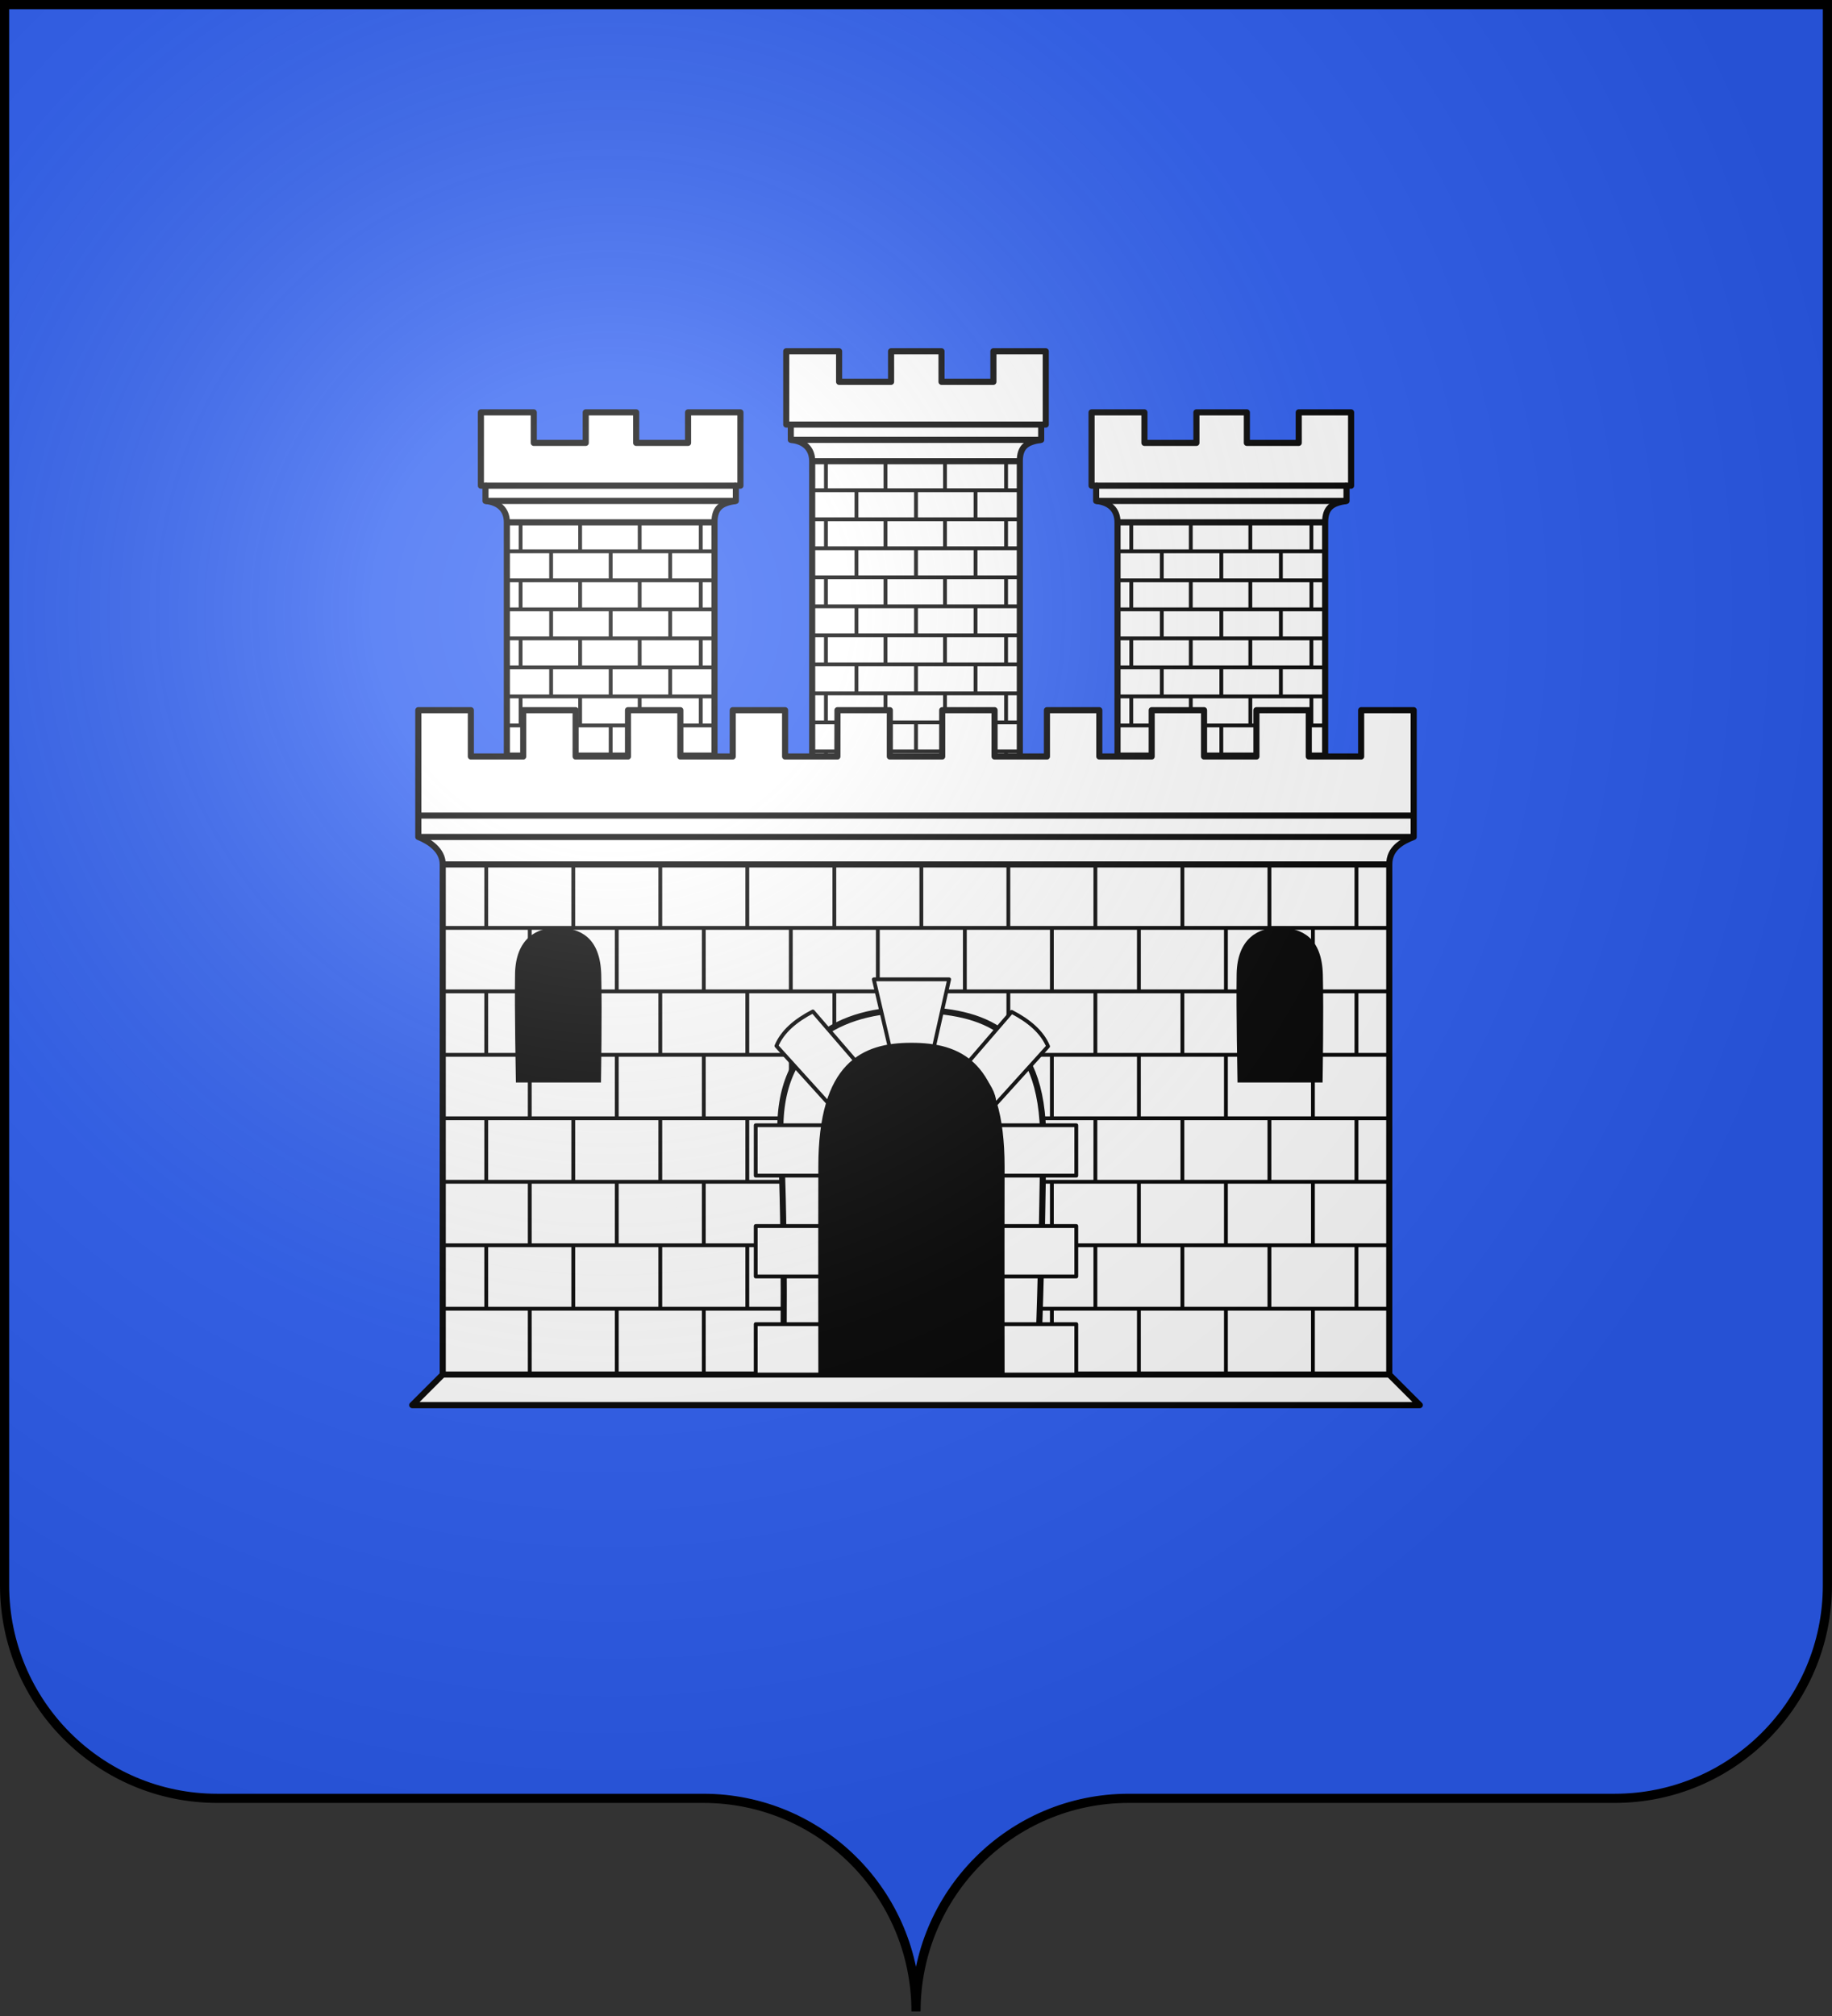
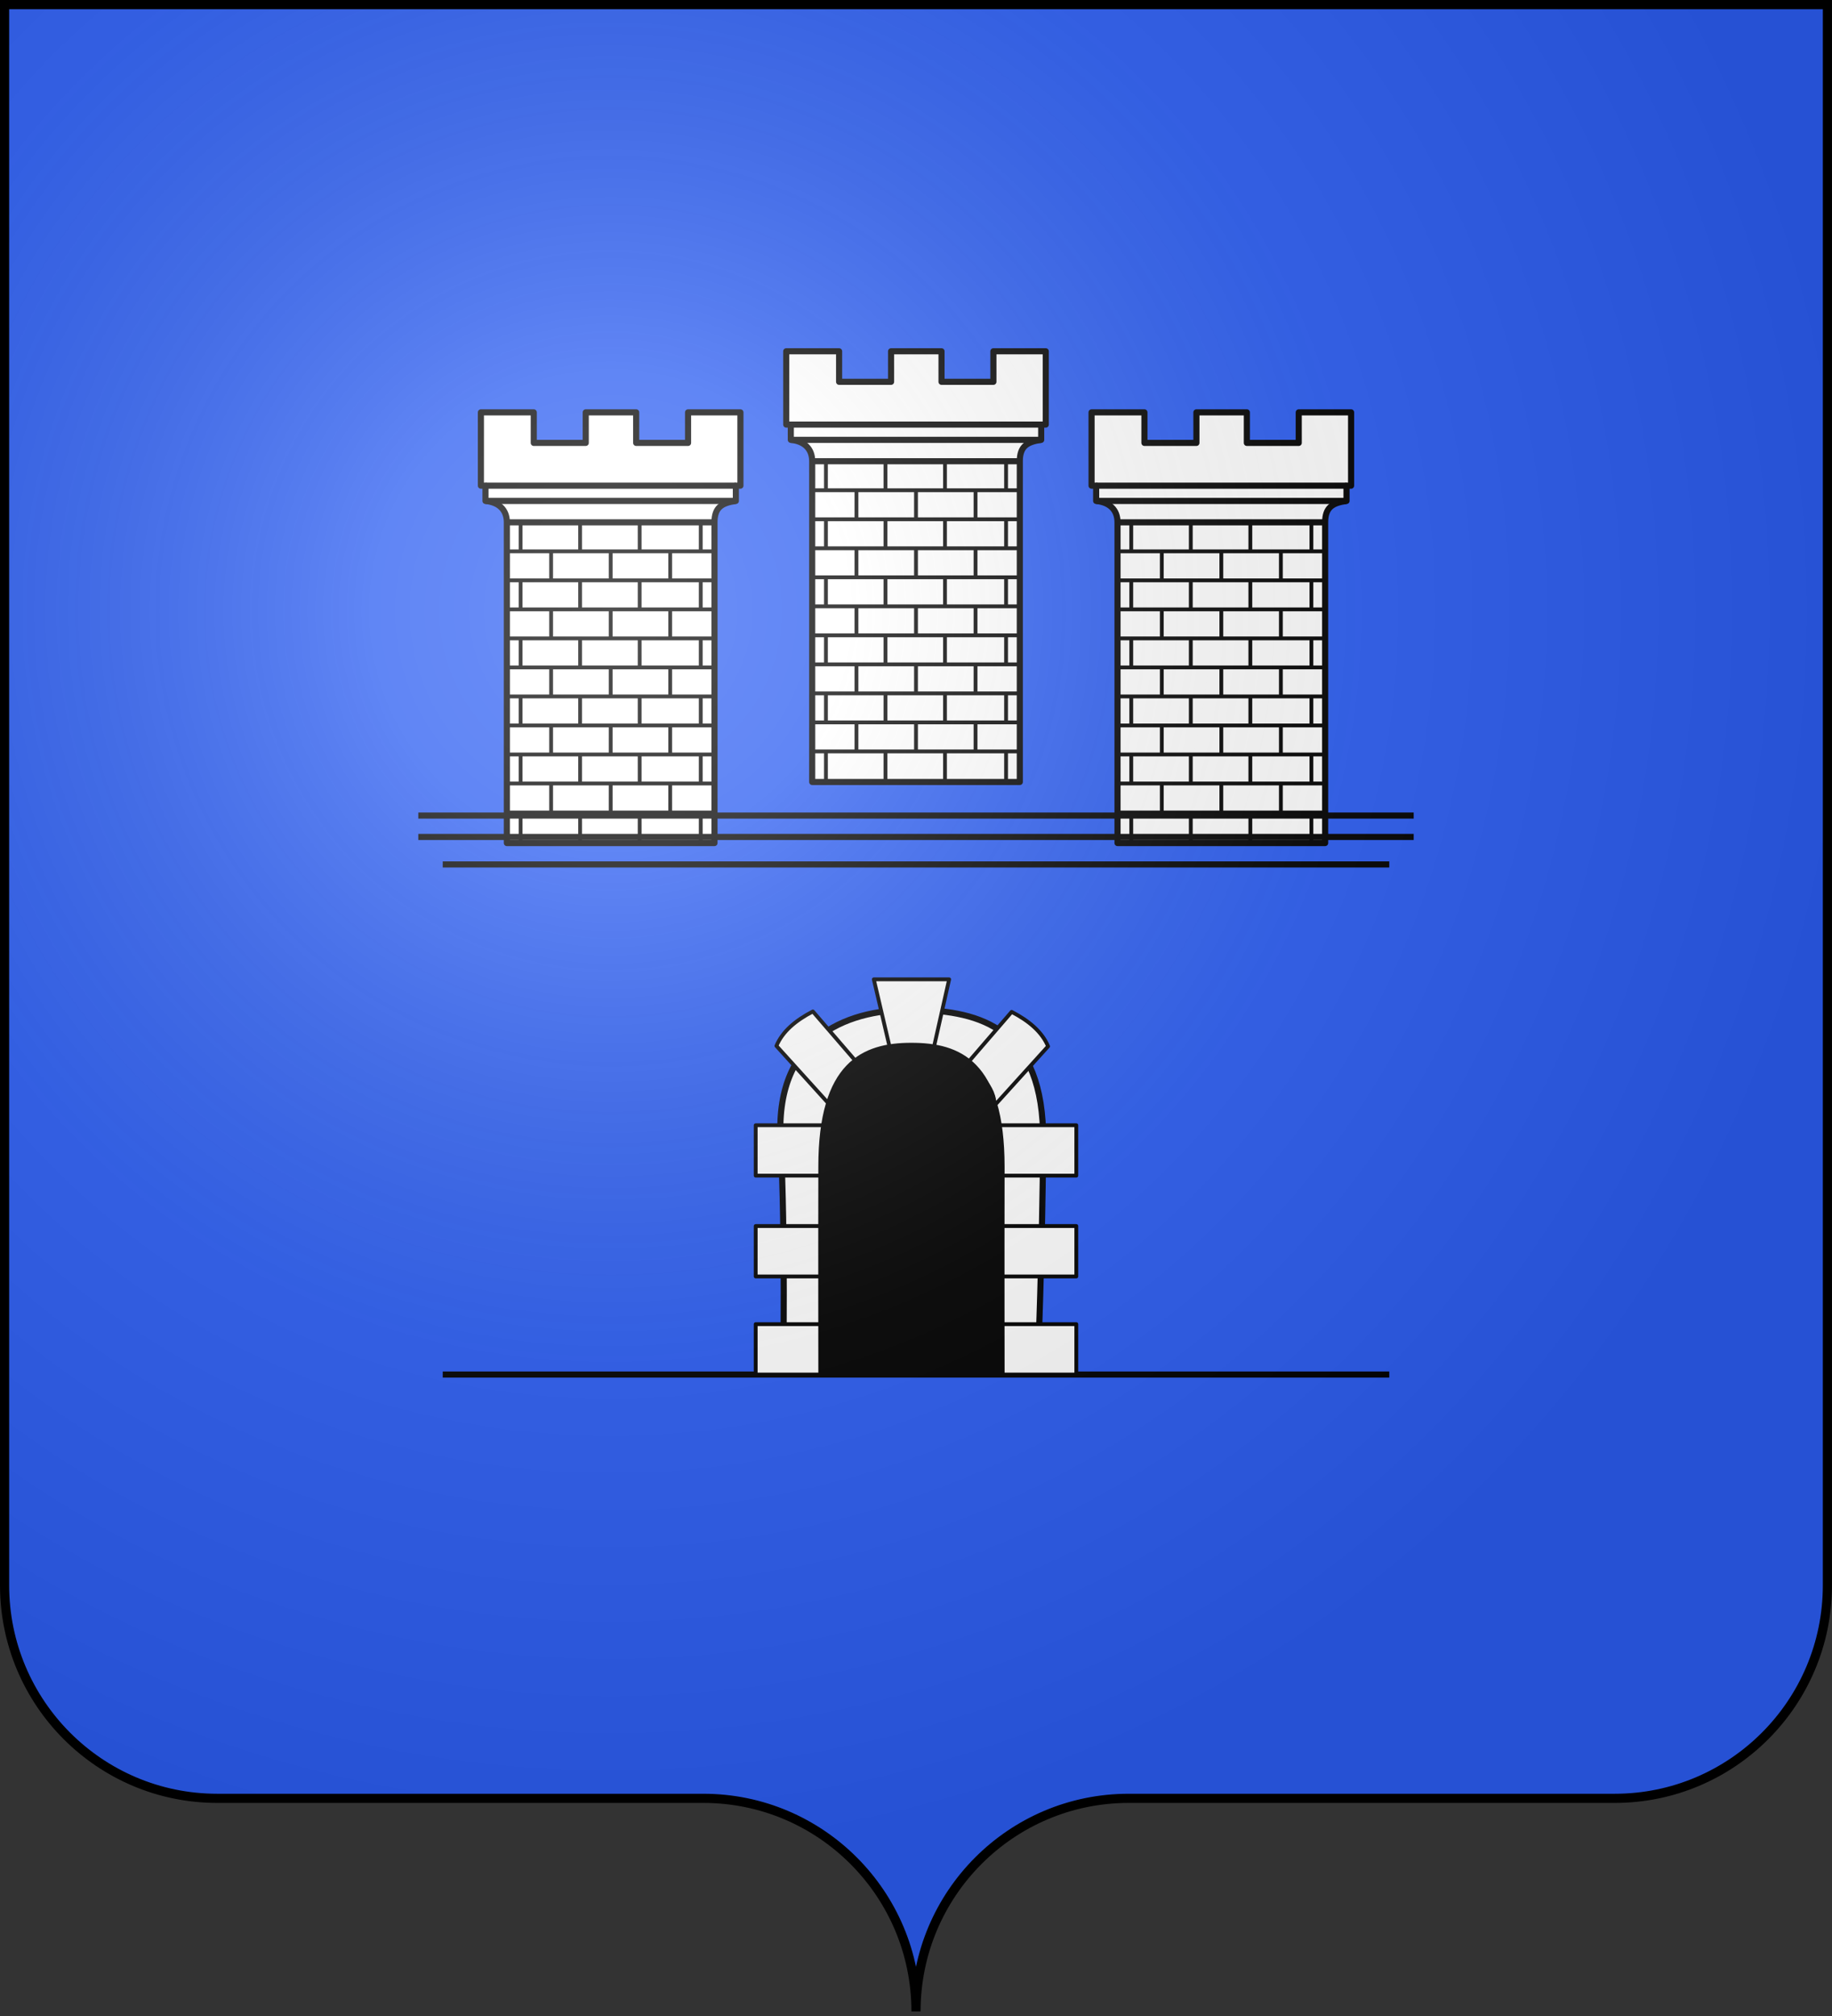
<svg xmlns="http://www.w3.org/2000/svg" version="1.1" width="600px" height="660px" viewBox="0 0 600 660">
  <rect x="0" y="0" width="600" height="660" fill="#333333" stroke="none" />
  <path fill="#2B5DF2" d="M300,658.5c0-38.507,31.203-69.757,69.65-69.757s120.754,0,159.196,0c38.447,0,69.651-31.239,69.651-69.743  V1.5H1.5V519c0,38.504,31.203,69.743,69.65,69.743c38.447,0,120.753,0,159.2,0C268.797,588.743,300,619.993,300,658.5z" />
  <g>
    <path fill="#FFF" stroke="#000" stroke-width="2" stroke-linejoin="round" d="M242.5,159H241v5c-4.667,0.66-7,2.167-7,7v105   h-68V171c0-4.167-2.667-6.57-7-7v-5h-1.5v-24h17.315v10h17.021v-10h16.521v10h16.992v-10h17.15V159z M342.5,115h-17.15v10h-16.992   v-10h-16.521v10h-17.021v-10H257.5v24h1.5v5c4.333,0.43,7,2.833,7,7v105h68V151c0-4.833,2.334-6.34,7-7v-5h1.5V115z M442.5,135   h-17.15v10h-16.992v-10h-16.521v10h-17.021v-10H357.5v24h1.5v5c4.334,0.43,7,2.833,7,7v105h68V171c0-4.833,2.334-6.34,7-7v-5h1.5   V135z" />
    <path fill="#FFF" stroke="#000" stroke-width="2" stroke-linejoin="round" d="M159,159h82 M159,164h82 M166,171h68 M259,139   h82 M259,144h82 M266,151h68 M359,159h82 M359,164h82 M366,171h68" />
    <path fill="#FFF" stroke="#000" stroke-width="1.25" d="M266,160.5h68 M266,170h68 M266,179.5h68 M266,189h68 M266,198.5h68    M266,208h68 M266,217.5h68 M266,227h68 M266,236.5h68 M266,246h68 M270.5,151v9.5 M290,151v9.5 M309.5,151v9.5 M329.5,151v9.5    M280.5,160.5v9.5 M300,160.5v9.5 M319.5,160.5v9.5 M270.5,170v9.5 M290,170v9.5 M309.5,170v9.5 M329.5,170v9.5 M280.5,179.5v9.5    M300,179.5v9.5 M319.5,179.5v9.5 M270.5,189v9.5 M290,189v9.5 M309.5,189v9.5 M329.5,189v9.5 M280.5,198.5v9.5 M300,198.5v9.5    M319.5,198.5v9.5 M270.5,208v9.5 M290,208v9.5 M309.5,208v9.5 M329.5,208v9.5 M280.5,217.5v9.5 M300,217.5v9.5 M319.5,217.5v9.5    M270.5,227v9.5 M290,227v9.5 M309.5,227v9.5 M329.5,227v9.5 M280.5,236.5v9.5 M300,236.5v9.5 M319.5,236.5v9.5 M270.5,246v9.5    M290,246v9.5 M309.5,246v9.5 M329.5,246v9.5 M366,180.5h68 M366,190h68 M366,199.5h68 M366,209h68 M366,218.5h68 M366,228h68    M366,237.5h68 M366,247h68 M366,256.5h68 M366,266h68 M370.5,171v9.5 M390,171v9.5 M409.5,171v9.5 M429.5,171v9.5 M380.5,180.5   v9.5 M400,180.5v9.5 M419.5,180.5v9.5 M370.5,190v9.5 M390,190v9.5 M409.5,190v9.5 M429.5,190v9.5 M380.5,199.5v9.5 M400,199.5v9.5    M419.5,199.5v9.5 M370.5,209v9.5 M390,209v9.5 M409.5,209v9.5 M429.5,209v9.5 M380.5,218.5v9.5 M400,218.5v9.5 M419.5,218.5v9.5    M370.5,228v9.5 M390,228v9.5 M409.5,228v9.5 M429.5,228v9.5 M380.5,237.5v9.5 M400,237.5v9.5 M419.5,237.5v9.5 M370.5,247v9.5    M390,247v9.5 M409.5,247v9.5 M429.5,247v9.5 M380.5,256.5v9.5 M400,256.5v9.5 M419.5,256.5v9.5 M370.5,266v9.5 M390,266v9.5    M409.5,266v9.5 M429.5,266v9.5 M166,180.5h68 M166,190h68 M166,199.5h68 M166,209h68 M166,218.5h68 M166,228h68 M166,237.5h68    M166,247h68 M166,256.5h68 M166,266h68 M170.5,171v9.5 M190,171v9.5 M209.5,171v9.5 M229.5,171v9.5 M180.5,180.5v9.5 M200,180.5   v9.5 M219.5,180.5v9.5 M170.5,190v9.5 M190,190v9.5 M209.5,190v9.5 M229.5,190v9.5 M180.5,199.5v9.5 M200,199.5v9.5 M219.5,199.5   v9.5 M170.5,209v9.5 M190,209v9.5 M209.5,209v9.5 M229.5,209v9.5 M180.5,218.5v9.5 M200,218.5v9.5 M219.5,218.5v9.5 M170.5,228v9.5    M190,228v9.5 M209.5,228v9.5 M229.5,228v9.5 M180.5,237.5v9.5 M200,237.5v9.5 M219.5,237.5v9.5 M170.5,247v9.5 M190,247v9.5    M209.5,247v9.5 M229.5,247v9.5 M180.5,256.5v9.5 M200,256.5v9.5 M219.5,256.5v9.5 M170.5,266v9.5 M190,266v9.5 M209.5,266v9.5    M229.5,266v9.5" />
  </g>
  <g>
-     <path fill="#FFF" stroke="#000" stroke-width="2" stroke-linejoin="round" d="M135,460h330l-10-10V283   c0-5.277,4.189-7.519,8-9v-7v-34.5h-17.208v15.161h-17.153V232.5H411.49v15.161h-17.152V232.5h-17.15v15.161h-17.15V232.5h-17.156   v15.161h-17.15V232.5h-17.151v15.161h-17.151V232.5h-17.151l-0.023,15.161h-17.13V232.5h-17.152v15.161h-17.151V232.5h-17.152   v15.161h-17.152V232.5h-17.158v15.161h-17.152V232.5H137V267v7c3.479,1.389,8,4.223,8,9v167L135,460z" />
    <path fill="#FFF" stroke="#000" stroke-width="2" d="M137,267h326 M137,274h326 M145,283h310 M145,450h310" />
-     <path fill="none" stroke="#000" stroke-width="1.25" d="M455,303.779H145 M145,324.557h310 M455,345.334H145 M455,366.113H145    M455,386.891H145 M455,407.669H145 M145,428.448h310 M173.5,324.557v-20.778 M202,324.557v-20.778 M230.5,303.779v20.778    M259,303.779v20.778 M287.5,324.557v-20.778 M316,324.557v-20.778 M344.5,303.779v20.778 M373,303.779v20.778 M401.5,324.557   v-20.778 M430,324.557v-20.778 M173.5,366.113v-20.777 M202,366.113v-20.777 M230.5,366.113v-20.777 M259,345.335v20.777    M287.5,345.335v20.777 M316,345.335v20.777 M344.5,345.335v20.777 M373,366.113v-20.777 M401.5,366.113v-20.777 M430,366.113   v-20.777 M173.5,407.668v-20.776 M202,407.668v-20.776 M230.5,407.668v-20.776 M259,386.891v20.776 M287.5,386.891v20.776    M316,386.891v20.776 M344.5,386.891v20.776 M373,407.668v-20.776 M401.5,407.668v-20.776 M430,407.668v-20.776 M173.5,449.224   v-20.777 M202,449.224v-20.777 M230.5,449.224v-20.777 M259,428.447v20.777 M287.5,428.447v20.777 M316,428.447v20.777    M344.5,428.447v20.777 M373,449.224v-20.777 M401.5,449.224v-20.777 M430,449.224v-20.777 M159.25,283v20.778 M187.75,283v20.778    M216.25,303.779V283 M244.75,303.779V283 M273.25,283v20.778 M301.75,283v20.778 M330.25,303.779V283 M358.75,303.779V283    M387.25,303.779V283 M415.75,283v20.778 M159.25,345.335v-20.777 M187.75,345.335v-20.777 M216.25,324.557v20.777 M244.75,345.335   v-20.777 M273.25,345.335v-20.777 M301.75,324.557v20.777 M330.25,345.335v-20.777 M358.75,345.335v-20.777 M387.25,324.557v20.777    M415.75,345.335v-20.777 M159.25,386.891v-20.777 M187.75,386.891v-20.777 M216.25,386.891v-20.777 M244.75,366.114v20.777    M273.25,366.114v20.777 M301.75,366.114v20.777 M330.25,366.114v20.777 M358.75,386.891v-20.777 M387.25,386.891v-20.777    M415.75,386.891v-20.777 M159.25,428.447v-20.777 M187.75,428.447v-20.777 M216.25,428.447v-20.777 M244.75,407.669v20.777    M273.25,407.669v20.777 M301.75,407.669v20.777 M330.25,407.669v20.777 M358.75,428.447v-20.777 M387.25,428.447v-20.777    M415.75,428.447v-20.777 M415.75,283v20.778 M444.25,283v20.778 M444.25,345.335v-20.777 M444.25,386.891v-20.777 M444.25,428.447   v-20.777" />
-     <path stroke="#000" stroke-linecap="round" d="M169.451,353.882c0,0-0.457-23.572-0.272-34.962   c0.184-11.387,6.854-14.876,13.704-14.711c6.851,0.162,13.236,2.925,13.535,14.985c0.299,12.063-0.084,34.697-0.084,34.697   L169.451,353.882z M405.784,353.882c0,0-0.457-23.572-0.273-34.962c0.185-11.387,6.855-14.876,13.705-14.711   c6.853,0.162,13.236,2.924,13.535,14.985c0.299,12.063-0.084,34.697-0.084,34.697L405.784,353.882z" />
  </g>
  <g>
    <path fill="#FFF" stroke="#000" stroke-width="2" stroke-linecap="round" d="M256.491,448.612c0,0,0.808-43.197-0.84-75.835   c-1.719-34.409,23.351-42.669,44.398-42.195c21.049,0.476,41.817,5.932,41.594,42.991c-0.209,34.604-1.783,75.425-1.783,75.425   L256.491,448.612z" />
    <path fill="#FFF" stroke="#000" stroke-width="1.25" stroke-linejoin="round" d="M286.18,320.615h24.677l-5.281,23.487   l-13.867,0.143L286.18,320.615z M331.323,331.268l-15.994,18.54c3.276-1.592,11.269,6.687,10.2,12.31l17.729-19.57   C341.271,337.806,336.984,334.198,331.323,331.268z M266.225,331.133l15.995,18.54c-3.278-1.595-11.27,6.686-10.202,12.309   l-17.729-19.573C256.276,337.67,260.562,334.063,266.225,331.133z M247.5,368.385h105v16.5h-105V368.385z M247.5,401.385h105v16.5   h-105V401.385z M247.5,433.5h105V450h-105V433.5z" />
    <path stroke="#000" stroke-linecap="round" d="M268.514,450c0,0-0.064-42.594,0-68c-0.028-34,14.223-40.13,29.986-40.109   c15.566,0,30.015,5.609,30.015,40.109c-0.066,31.5,0,68,0,68H268.514z" />
  </g>
  <radialGradient id="radG" cx="200" cy="200" r="410" gradientUnits="userSpaceOnUse">
    <stop offset="0" style="stop-color:#FFF;stop-opacity:0.314" />
    <stop offset="0.19" style="stop-color:#FFF;stop-opacity:0.251" />
    <stop offset="0.6" style="stop-color:#6B6B6B;stop-opacity:0.126" />
    <stop offset="1" style="stop-color:#000;stop-opacity:0.126" />
  </radialGradient>
  <path fill="url(#radG)" stroke="#000" stroke-width="3" d="M1.5,1.5V519c0,38.504,31.203,69.742,69.65,69.742  c38.447,0,120.753,0,159.2,0c38.447,0,69.65,31.25,69.65,69.758c0-38.508,31.203-69.758,69.65-69.758s120.754,0,159.196,0  c38.447,0,69.651-31.238,69.651-69.742V1.5H1.5z" />
</svg>